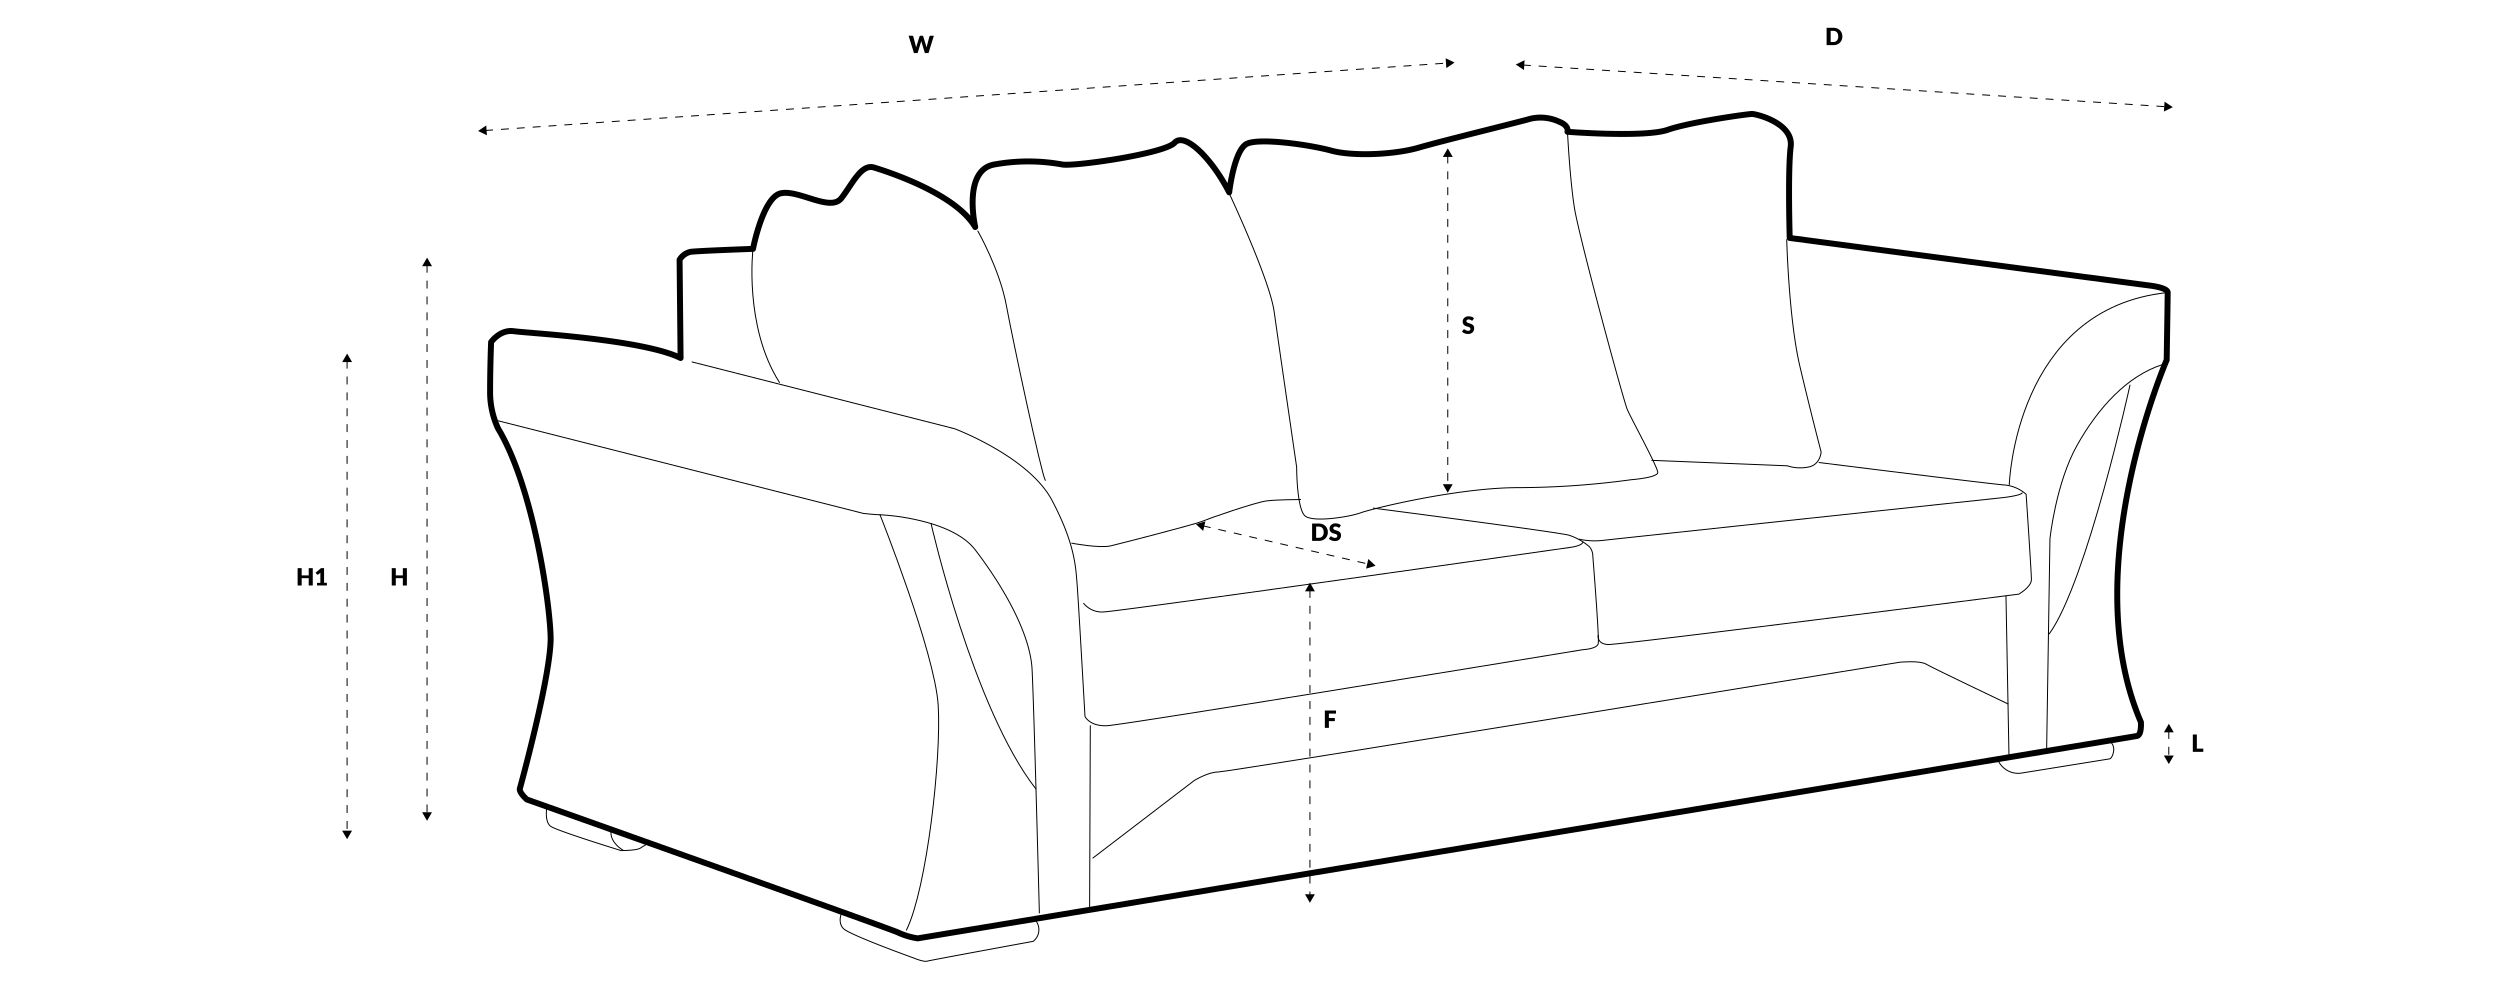
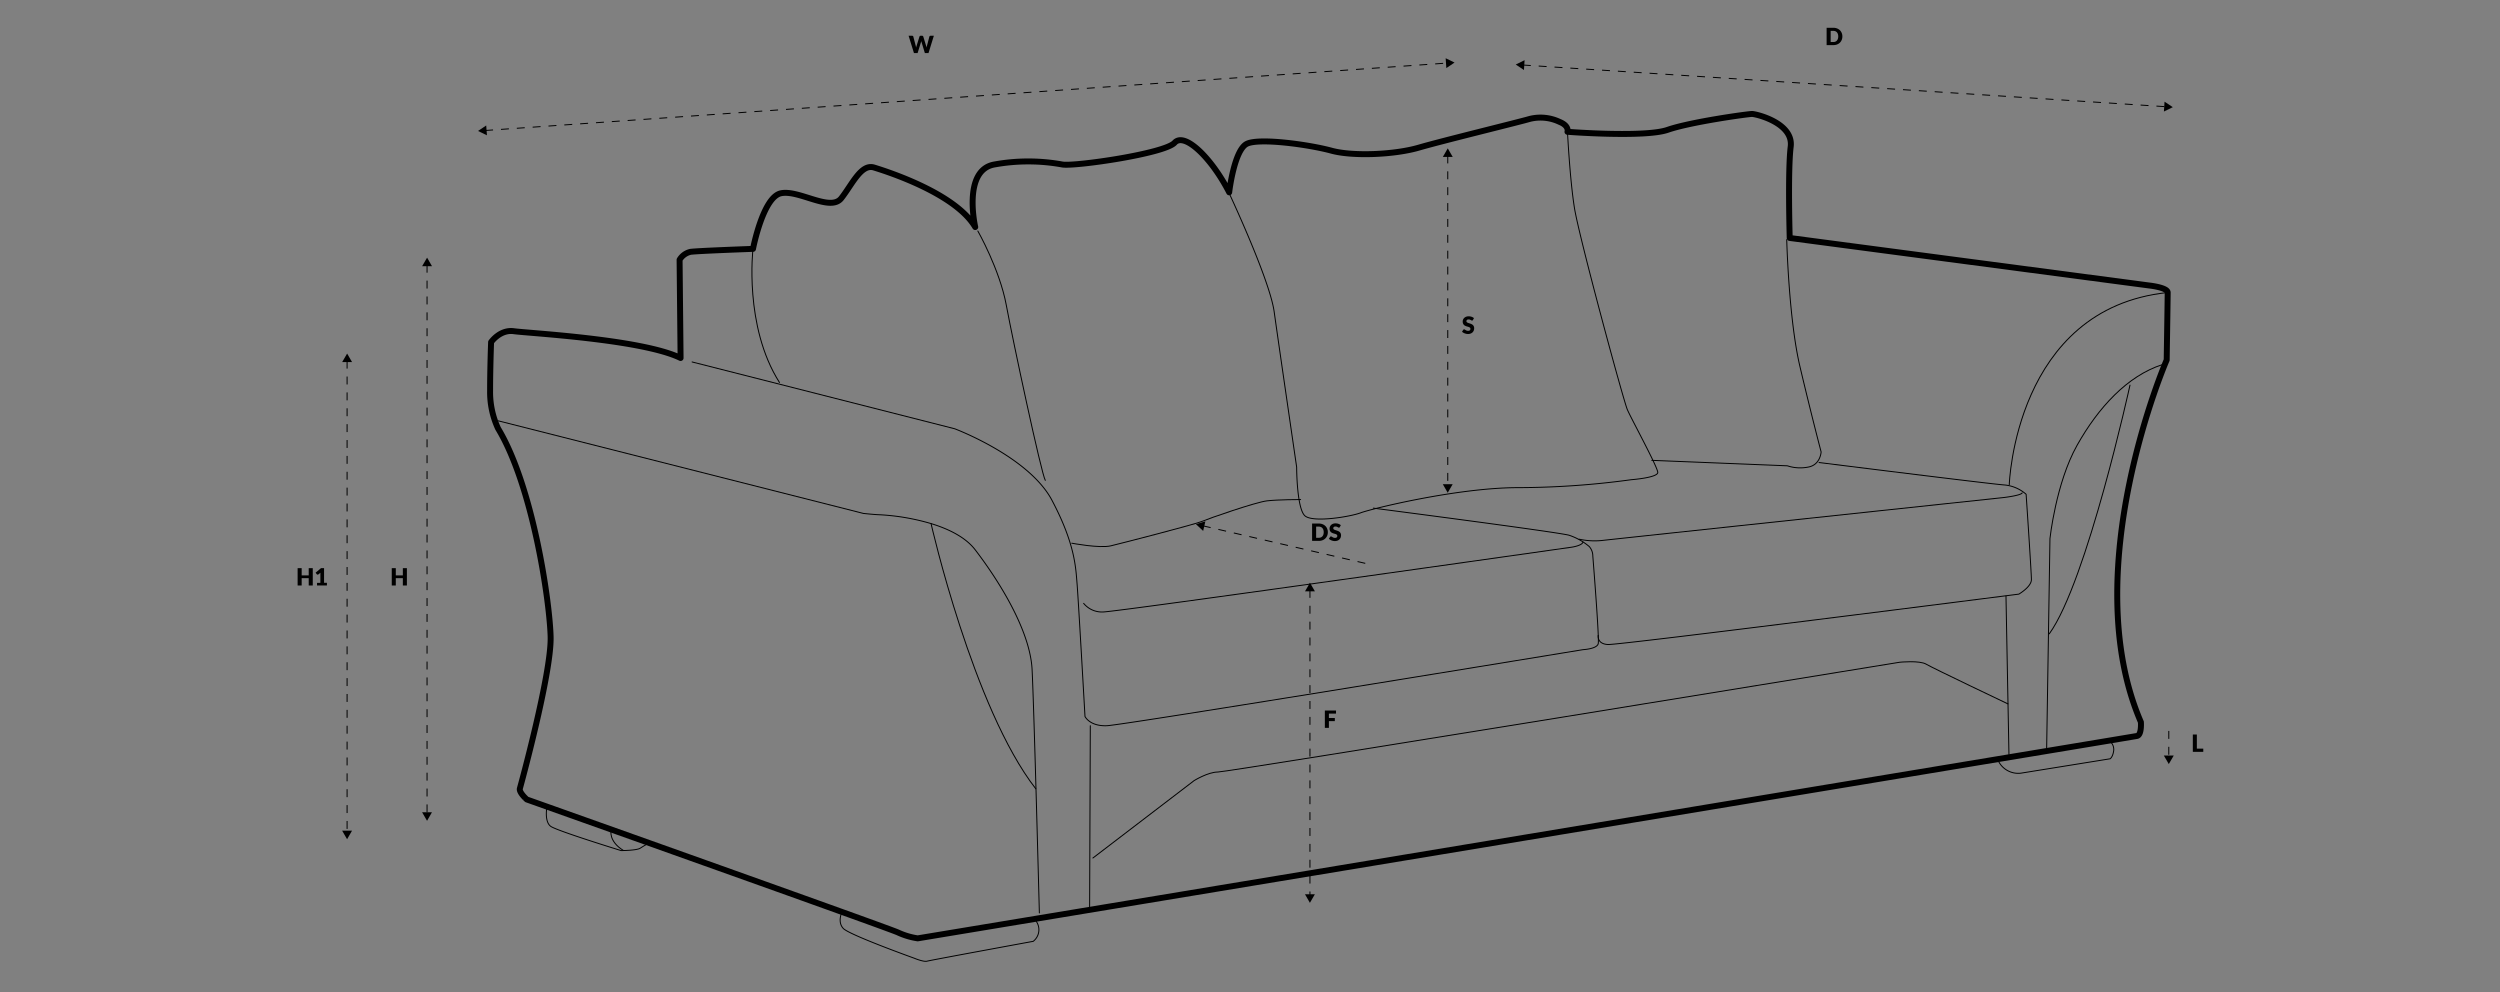
<svg xmlns="http://www.w3.org/2000/svg" width="630" height="250" viewBox="0 0 630 250">
  <rect x="0" y="0" width="630" height="250" fill="#808080" stroke="none" />
  <defs>
    <clipPath id="clip-farrow_3seater">
      <rect width="630" height="250" />
    </clipPath>
  </defs>
  <g id="farrow_3seater" clip-path="url(#clip-farrow_3seater)">
-     <rect width="630" height="250" fill="#fff" />
    <g id="Group_1556" data-name="Group 1556" transform="translate(98.405 25.76)">
      <g id="Group_820" data-name="Group 820" transform="translate(-2145.079 -2906.315)">
        <g id="Group_819" data-name="Group 819">
          <line id="Line_320" data-name="Line 320" y2="83.21" transform="translate(2411.51 2919.73)" fill="none" stroke="#000" stroke-width="0.25" stroke-dasharray="2 2" />
          <path id="Path_1424" data-name="Path 1424" d="M2410.26,3002.57l1.24,2.16,1.25-2.16Z" />
          <path id="Path_1425" data-name="Path 1425" d="M2412.76,2920.1l-1.25-2.16-1.24,2.16Z" />
        </g>
      </g>
      <g id="Group_821" data-name="Group 821" transform="translate(-2145.079 -2906.315)">
        <path id="Path_1426" data-name="Path 1426" d="M2417.85,2961.2a.394.394,0,0,1-.094.108.219.219,0,0,1-.127.035.312.312,0,0,1-.149-.043l-.18-.1a1.626,1.626,0,0,0-.229-.1.893.893,0,0,0-.294-.043.634.634,0,0,0-.425.121.412.412,0,0,0-.139.328.3.3,0,0,0,.084.219.7.7,0,0,0,.22.15,2.231,2.231,0,0,0,.312.115c.117.035.237.074.358.117a3.181,3.181,0,0,1,.359.152,1.181,1.181,0,0,1,.312.222,1.031,1.031,0,0,1,.22.328,1.172,1.172,0,0,1,.084.467,1.514,1.514,0,0,1-.1.567,1.334,1.334,0,0,1-.3.46,1.448,1.448,0,0,1-.492.31,1.867,1.867,0,0,1-.665.111,2.213,2.213,0,0,1-.416-.041,2.522,2.522,0,0,1-.41-.119,2.306,2.306,0,0,1-.372-.182,1.543,1.543,0,0,1-.3-.233l.3-.474a.3.3,0,0,1,.095-.086.239.239,0,0,1,.127-.035.343.343,0,0,1,.182.058q.091.057.207.126a1.739,1.739,0,0,0,.265.126.993.993,0,0,0,.354.058.673.673,0,0,0,.429-.122.464.464,0,0,0,.153-.386.365.365,0,0,0-.084-.249.672.672,0,0,0-.22-.159,2.309,2.309,0,0,0-.311-.111q-.174-.047-.357-.1a2.615,2.615,0,0,1-.357-.145,1.128,1.128,0,0,1-.311-.225,1.062,1.062,0,0,1-.221-.348,1.392,1.392,0,0,1-.084-.516,1.213,1.213,0,0,1,.1-.479,1.249,1.249,0,0,1,.291-.417,1.445,1.445,0,0,1,.471-.293,1.76,1.76,0,0,1,.639-.109,2.519,2.519,0,0,1,.392.031,2.032,2.032,0,0,1,.361.094,2.094,2.094,0,0,1,.32.146,1.525,1.525,0,0,1,.265.193Z" />
      </g>
      <g id="Group_825" data-name="Group 825" transform="translate(-2145.079 -2906.315)">
        <path id="Path_1430" data-name="Path 1430" d="M2275.64,2889.56h.852a.386.386,0,0,1,.221.061.28.28,0,0,1,.116.159l.6,2.28c.018.074.036.152.054.236s.036.172.054.264a3.385,3.385,0,0,1,.132-.5l.708-2.28a.318.318,0,0,1,.115-.151.346.346,0,0,1,.215-.068h.3a.343.343,0,0,1,.213.062.4.4,0,0,1,.123.157l.7,2.28a3.205,3.205,0,0,1,.132.477c.016-.088.033-.172.05-.252s.034-.154.052-.225l.6-2.28a.29.29,0,0,1,.114-.153.356.356,0,0,1,.216-.066h.8l-1.35,4.371h-.918l-.822-2.709q-.045-.129-.087-.3-.042.168-.087.3l-.834,2.709h-.918Z" />
      </g>
      <g id="Group_827" data-name="Group 827" transform="translate(-2145.079 -2906.315)">
        <g id="Group_826" data-name="Group 826">
          <line id="Line_322" data-name="Line 322" y2="138.34" transform="translate(2154.29 2947.27)" fill="none" stroke="#000" stroke-width="0.25" stroke-dasharray="2 2" />
          <path id="Path_1431" data-name="Path 1431" d="M2153.04,3085.24l1.25,2.16,1.24-2.16Z" />
          <path id="Path_1432" data-name="Path 1432" d="M2155.54,2947.64l-1.24-2.16-1.25,2.16Z" />
        </g>
      </g>
      <g id="Group_828" data-name="Group 828" transform="translate(-2145.079 -2906.315)">
        <path id="Path_1433" data-name="Path 1433" d="M2149.21,3028.1h-1.02v-1.848h-1.776v1.848h-1.02v-4.371h1.02v1.827h1.776v-1.827h1.02Z" />
      </g>
      <g id="Group_830" data-name="Group 830" transform="translate(-2145.079 -2906.315)">
        <g id="Group_829" data-name="Group 829">
          <line id="Line_323" data-name="Line 323" y1="17" x2="242.5" transform="translate(2168.93 2896.44)" fill="none" stroke="#000" stroke-width="0.25" stroke-dasharray="2 2" />
          <path id="Path_1434" data-name="Path 1434" d="M2411.15,2897.71l2.07-1.39-2.24-1.09Z" />
          <path id="Path_1435" data-name="Path 1435" d="M2169.2,2912.17l-2.06,1.39,2.24,1.09Z" />
        </g>
      </g>
      <g id="Group_835" data-name="Group 835" transform="translate(-2145.079 -2906.315)">
        <g id="Group_834" data-name="Group 834">
          <line id="Line_325" data-name="Line 325" x2="162" y2="10.5" transform="translate(2430.43 2896.94)" fill="none" stroke="#000" stroke-width="0.25" stroke-dasharray="2 2" />
          <path id="Path_1439" data-name="Path 1439" d="M2591.98,2908.66l2.24-1.1-2.08-1.38Z" />
          <path id="Path_1440" data-name="Path 1440" d="M2430.87,2895.72l-2.23,1.1,2.07,1.38Z" />
        </g>
      </g>
      <g id="Group_836" data-name="Group 836" transform="translate(-2145.079 -2906.315)">
        <path id="Path_1441" data-name="Path 1441" d="M2510.95,2889.74a2.291,2.291,0,0,1-.164.874,2.048,2.048,0,0,1-.46.693,2.077,2.077,0,0,1-.716.456,2.552,2.552,0,0,1-.928.163h-1.7v-4.371h1.7a2.506,2.506,0,0,1,.928.166,2.115,2.115,0,0,1,.716.455,2.022,2.022,0,0,1,.46.691A2.232,2.232,0,0,1,2510.95,2889.74Zm-1.04,0a1.907,1.907,0,0,0-.084-.585,1.245,1.245,0,0,0-.242-.442,1.047,1.047,0,0,0-.385-.279,1.31,1.31,0,0,0-.519-.1H2508v2.811h.678a1.31,1.31,0,0,0,.519-.1,1.034,1.034,0,0,0,.385-.279,1.249,1.249,0,0,0,.242-.442A1.957,1.957,0,0,0,2509.91,2889.74Z" />
      </g>
      <g id="Group_840" data-name="Group 840" transform="translate(-2145.079 -2906.315)">
        <path id="Path_1445" data-name="Path 1445" d="M2125.49,3028.1h-1.02v-1.848h-1.776v1.848h-1.02v-4.371h1.02v1.827h1.776v-1.827h1.02Z" />
        <path id="Path_1446" data-name="Path 1446" d="M2126.57,3027.43h.84v-2.205c0-.107,0-.221.009-.339l-.5.411a.291.291,0,0,1-.13.061.311.311,0,0,1-.122,0,.269.269,0,0,1-.1-.039.2.2,0,0,1-.066-.058l-.294-.39,1.362-1.144h.768v3.7h.72v.672h-2.49v-.671Z" />
      </g>
      <g id="Group_842" data-name="Group 842" transform="translate(-2145.079 -2906.315)">
        <g id="Group_841" data-name="Group 841">
          <line id="Line_327" data-name="Line 327" y2="118.8" transform="translate(2134.14 2971.44)" fill="none" stroke="#000" stroke-width="0.25" stroke-dasharray="2 2" />
          <path id="Path_1447" data-name="Path 1447" d="M2132.89,3089.88l1.25,2.16,1.25-2.16Z" />
          <path id="Path_1448" data-name="Path 1448" d="M2135.39,2971.8l-1.24-2.15-1.25,2.15Z" />
        </g>
      </g>
      <g id="Group_843" data-name="Group 843" transform="translate(-2145.079 -2906.315)">
        <path id="Path_1449" data-name="Path 1449" d="M2381.29,3014.67a2.3,2.3,0,0,1-.164.875,2.04,2.04,0,0,1-.46.692,2.092,2.092,0,0,1-.716.456,2.531,2.531,0,0,1-.928.164h-1.7v-4.371h1.7a2.526,2.526,0,0,1,.928.164,2.123,2.123,0,0,1,.716.457,2,2,0,0,1,.46.691A2.424,2.424,0,0,1,2381.29,3014.67Zm-1.04,0a1.907,1.907,0,0,0-.084-.585,1.245,1.245,0,0,0-.242-.442,1.036,1.036,0,0,0-.385-.279,1.327,1.327,0,0,0-.519-.1h-.678v2.812h.678a1.293,1.293,0,0,0,.519-.1,1.044,1.044,0,0,0,.385-.279,1.249,1.249,0,0,0,.242-.442A1.956,1.956,0,0,0,2380.25,3014.67Z" />
        <path id="Path_1450" data-name="Path 1450" d="M2384.3,3013.38a.394.394,0,0,1-.094.108.219.219,0,0,1-.127.035.312.312,0,0,1-.149-.043l-.18-.1a1.626,1.626,0,0,0-.229-.1.893.893,0,0,0-.294-.043.634.634,0,0,0-.425.121.412.412,0,0,0-.139.328.3.3,0,0,0,.084.219.7.7,0,0,0,.22.15,2.231,2.231,0,0,0,.312.115c.117.035.237.074.358.117a3.181,3.181,0,0,1,.359.152,1.181,1.181,0,0,1,.312.222,1.031,1.031,0,0,1,.22.328,1.172,1.172,0,0,1,.084.467,1.514,1.514,0,0,1-.1.567,1.334,1.334,0,0,1-.3.46,1.448,1.448,0,0,1-.492.31,1.867,1.867,0,0,1-.665.111,2.213,2.213,0,0,1-.416-.041,2.522,2.522,0,0,1-.41-.119,2.306,2.306,0,0,1-.372-.182,1.543,1.543,0,0,1-.3-.233l.3-.474a.3.3,0,0,1,.095-.086.239.239,0,0,1,.127-.035.343.343,0,0,1,.182.058q.091.057.207.126a1.739,1.739,0,0,0,.265.126.993.993,0,0,0,.354.058.673.673,0,0,0,.429-.122.464.464,0,0,0,.153-.386.365.365,0,0,0-.084-.249.672.672,0,0,0-.22-.159,2.309,2.309,0,0,0-.311-.111q-.174-.047-.357-.1a2.615,2.615,0,0,1-.357-.145,1.128,1.128,0,0,1-.311-.225,1.062,1.062,0,0,1-.221-.348,1.392,1.392,0,0,1-.084-.516,1.213,1.213,0,0,1,.1-.479,1.249,1.249,0,0,1,.291-.417,1.445,1.445,0,0,1,.471-.293,1.76,1.76,0,0,1,.639-.109,2.519,2.519,0,0,1,.392.031,2.032,2.032,0,0,1,.361.094,2.094,2.094,0,0,1,.32.146,1.525,1.525,0,0,1,.265.193Z" />
      </g>
      <g id="Group_845" data-name="Group 845" transform="translate(-2145.079 -2906.315)">
        <g id="Group_844" data-name="Group 844">
          <line id="Line_328" data-name="Line 328" x2="41.76" y2="9.65" transform="translate(2349.8 3013.06)" fill="none" stroke="#000" stroke-width="0.25" stroke-dasharray="2 2" />
-           <path id="Path_1451" data-name="Path 1451" d="M2390.93,3023.85l2.38-.73-1.82-1.7Z" />
+           <path id="Path_1451" data-name="Path 1451" d="M2390.93,3023.85Z" />
          <path id="Path_1452" data-name="Path 1452" d="M2350.43,3011.93l-2.38.72,1.82,1.7Z" />
        </g>
      </g>
      <g id="Group_847" data-name="Group 847" transform="translate(-2145.079 -2906.315)">
        <g id="Group_846" data-name="Group 846">
          <line id="Line_329" data-name="Line 329" y2="77.06" transform="translate(2376.78 3029.21)" fill="none" stroke="#000" stroke-width="0.25" stroke-dasharray="2 2" />
          <path id="Path_1453" data-name="Path 1453" d="M2375.53,3105.91l1.24,2.16,1.25-2.16Z" />
          <path id="Path_1454" data-name="Path 1454" d="M2378.03,3029.57l-1.25-2.16-1.24,2.16Z" />
        </g>
      </g>
      <g id="Group_848" data-name="Group 848" transform="translate(-2145.079 -2906.315)">
        <path id="Path_1455" data-name="Path 1455" d="M2383.35,3059.61v.779h-1.794v1.107h1.494v.783h-1.494v1.7h-1.02v-4.371h2.814Z" />
      </g>
      <g id="Group_874" data-name="Group 874" transform="translate(-2145.079 -2906.315)">
        <g id="Group_873" data-name="Group 873">
          <line id="Line_338" data-name="Line 338" y2="6.56" transform="translate(2593.21 3064.75)" fill="none" stroke="#000" stroke-width="0.25" stroke-dasharray="2 2" />
          <path id="Path_1483" data-name="Path 1483" d="M2591.96,3070.95l1.25,2.15,1.25-2.15Z" />
-           <path id="Path_1484" data-name="Path 1484" d="M2594.46,3065.11l-1.24-2.16-1.25,2.16Z" />
        </g>
      </g>
      <g id="Group_875" data-name="Group 875" transform="translate(-2145.079 -2906.315)">
        <path id="Path_1485" data-name="Path 1485" d="M2600.28,3069.21h1.62v.811h-2.634v-4.371h1.014Z" />
      </g>
      <path id="Path_1586" data-name="Path 1586" d="M2177.68,3079.27s8-29,7.75-38.25-4.5-38-13.25-52.5a21.835,21.835,0,0,1-2-9.5c0-5.75.25-12.25.25-12.25s2.25-3.25,5.75-2.75,32.25,2,42,6.75l-.25-24.75a4.3,4.3,0,0,1,2.75-2c1.75-.25,15.75-.75,15.75-.75s2.5-13,7-14,12.5,4.75,15.25,1.25,5-8.75,8.25-7.75,20.5,6.5,25.5,15c0,0-3.25-14.25,4.75-15.75a47.887,47.887,0,0,1,17.25,0c3.25.5,25.75-2.75,28.25-5.5s9.25,3.75,13.75,12.5c0,0,1.25-10.75,4.5-12.25s15.75.25,21.25,1.75,16,1,22-.75,25.5-6.5,28-7.25a11.2,11.2,0,0,1,7.5.75c2.5,1,2,2.5,2,2.5s19.5,1.5,25.25-.5,20.25-4,21.25-4,10.5,2.25,9.75,8.25-.25,23-.25,23l90.75,12s4.5.5,4.5,1.75-.25,17-.25,17-23,53-6.5,91.25c0,0,.25,3.25-1,3.5s-307.25,51-307.25,51a18.3,18.3,0,0,1-5-1.5c-2.35-1.068-68.935-24.764-88.278-31.643-3.3-1.174-5.222-1.857-5.222-1.857S2177.43,3080.27,2177.68,3079.27Z" transform="translate(-2145.079 -2906.315)" fill="none" stroke="#000" stroke-linecap="round" stroke-linejoin="round" stroke-width="1.5" />
      <path id="Path_1587" data-name="Path 1587" d="M2184.43,3084.4s-.5,3.25,1,4.375,17.75,6.125,17.75,6.125,4,0,4.875-.625a26.12,26.12,0,0,1,2.625-1.5" transform="translate(-2145.079 -2906.315)" fill="none" stroke="#000" stroke-linecap="round" stroke-linejoin="round" stroke-width="0.25" />
      <path id="Path_1588" data-name="Path 1588" d="M2200.68,3089.77s-.75,2.75,3.125,5.125" transform="translate(-2145.079 -2906.315)" fill="none" stroke="#000" stroke-linecap="round" stroke-linejoin="round" stroke-width="0.25" />
      <path id="Path_1589" data-name="Path 1589" d="M2258.8,3110.52s-1.125,2.375.375,4,17.875,7.5,17.875,7.5,2.375,1,3.25.75,26.75-5,26.75-5a3.7,3.7,0,0,0,.375-5.5" transform="translate(-2145.079 -2906.315)" fill="none" stroke="#000" stroke-linecap="round" stroke-linejoin="round" stroke-width="0.25" />
      <path id="Path_1590" data-name="Path 1590" d="M2578.55,3067.52a2.675,2.675,0,0,1,.75,2.375c-.25,1.5-.875,1.875-.875,1.875l-22.5,3.625a5.578,5.578,0,0,1-5.625-3" transform="translate(-2145.079 -2906.315)" fill="none" stroke="#000" stroke-linecap="round" stroke-linejoin="round" stroke-width="0.25" />
      <path id="Path_1591" data-name="Path 1591" d="M2236.43,2943.27s-2.333,19.5,6.667,33.666" transform="translate(-2145.079 -2906.315)" fill="none" stroke="#000" stroke-linecap="round" stroke-linejoin="round" stroke-width="0.25" />
      <path id="Path_1592" data-name="Path 1592" d="M2221.09,2971.77l66.167,16.834s18.667,7,24.5,18,6,17,6.333,21,2,33.5,2,33.5,1.167,2.5,5.5,2.332,120-19.166,120-19.166,3.5-.166,3.833-1.5c.276-1.1-.936-16.748-1.358-22.073a3.63,3.63,0,0,0-.89-2.405,15.363,15.363,0,0,0-5.085-2.855c-3-.832-49.333-6.832-49.333-6.832" transform="translate(-2145.079 -2906.315)" fill="none" stroke="#000" stroke-linecap="round" stroke-linejoin="round" stroke-width="0.25" />
      <path id="Path_1593" data-name="Path 1593" d="M2505.09,2997.11s43.833,5.5,46.833,5.666a9.592,9.592,0,0,1,5.333,2.334s1.333,19.666,1.333,21.5-3.167,3.666-3.167,3.666-100.72,12.869-103.554,12.7-2.438-2.3-2.438-2.3" transform="translate(-2145.079 -2906.315)" fill="none" stroke="#000" stroke-linecap="round" stroke-linejoin="round" stroke-width="0.25" />
      <path id="Path_1594" data-name="Path 1594" d="M2319.76,3032.61a5.953,5.953,0,0,0,4.833,2.166c3.333,0,118.167-16.334,118.167-16.334s2.559-.371,2.816-1.261" transform="translate(-2145.079 -2906.315)" fill="none" stroke="#000" stroke-linecap="round" stroke-linejoin="round" stroke-width="0.25" />
      <path id="Path_1595" data-name="Path 1595" d="M2444.63,3016.43a18.312,18.312,0,0,0,5.632.34c2.833-.334,101.333-10.834,101.333-10.834s4.333-.5,4.667-1.166" transform="translate(-2145.079 -2906.315)" fill="none" stroke="#000" stroke-linecap="round" stroke-linejoin="round" stroke-width="0.25" />
      <path id="Path_1596" data-name="Path 1596" d="M2293.09,2938.77s5.5,9.666,7.167,18.666,8.833,42.5,9.833,44.168" transform="translate(-2145.079 -2906.315)" fill="none" stroke="#000" stroke-linecap="round" stroke-linejoin="round" stroke-width="0.25" />
      <path id="Path_1597" data-name="Path 1597" d="M2316.76,3017.44s7,1.334,9.833.668,21.5-5.5,23-6.168,13.5-4.832,16.333-5.166,8.5-.334,8.5-.334" transform="translate(-2145.079 -2906.315)" fill="none" stroke="#000" stroke-linecap="round" stroke-linejoin="round" stroke-width="0.25" />
      <path id="Path_1598" data-name="Path 1598" d="M2355.93,2928.19s10.667,22.584,11.833,30.918,5.667,39.166,5.667,39.166,0,10.666,2.167,12.334,11.334.166,14-.834,24.333-6.334,39.667-6.334a212.9,212.9,0,0,0,28.5-2s6.667-.5,6.667-1.832-6.667-13.5-7.667-15.834-12.167-43.5-13.333-50.834-1.75-19.166-1.75-19.166" transform="translate(-2145.079 -2906.315)" fill="none" stroke="#000" stroke-linecap="round" stroke-linejoin="round" stroke-width="0.25" />
      <path id="Path_1599" data-name="Path 1599" d="M2496.93,2940.94s.5,20,3.333,32,5.333,21.5,5.333,21.5-.167,3.334-3.333,3.834a10.3,10.3,0,0,1-5.167-.334l-34.166-1.378" transform="translate(-2145.079 -2906.315)" fill="none" stroke="#000" stroke-linecap="round" stroke-linejoin="round" stroke-width="0.25" />
      <path id="Path_1600" data-name="Path 1600" d="M2172.26,2986.61l92,23.332s3.167.334,4.167.334a56.311,56.311,0,0,1,12.871,2.223c4.318,1.316,8.657,3.383,11.129,6.611,6,7.832,13.833,20.332,14.333,30.166s1.833,61.334,1.833,61.334" transform="translate(-2145.079 -2906.315)" fill="none" stroke="#000" stroke-linecap="round" stroke-linejoin="round" stroke-width="0.25" />
      <path id="Path_1601" data-name="Path 1601" d="M2281.3,3012.5s10.559,46.5,26.393,66.83" transform="translate(-2145.079 -2906.315)" fill="none" stroke="#000" stroke-linecap="round" stroke-linejoin="round" stroke-width="0.25" />
-       <path id="Path_1602" data-name="Path 1602" d="M2268.43,3010.27s13.833,34.666,14.667,48-2.833,46.166-8,56.666" transform="translate(-2145.079 -2906.315)" fill="none" stroke="#000" stroke-linecap="round" stroke-linejoin="round" stroke-width="0.25" />
      <line id="Line_362" data-name="Line 362" x1="0.17" y2="45.67" transform="translate(176.181 157.125)" fill="none" stroke="#000" stroke-linecap="round" stroke-linejoin="round" stroke-width="0.25" />
      <path id="Path_1603" data-name="Path 1603" d="M2322.09,3096.77l25.5-19.5s3.5-2.166,6-2.166,171.833-27.668,171.833-27.668,5-.5,6.667.5,20.583,10,20.583,10" transform="translate(-2145.079 -2906.315)" fill="none" stroke="#000" stroke-linecap="round" stroke-linejoin="round" stroke-width="0.25" />
      <line id="Line_363" data-name="Line 363" x2="0.75" y2="39.92" transform="translate(407.101 124.455)" fill="none" stroke="#000" stroke-linecap="round" stroke-linejoin="round" stroke-width="0.25" />
      <path id="Path_1604" data-name="Path 1604" d="M2562.43,3069.19l.833-52.916s1.5-14,6.833-23.5,12.667-17.5,21.5-20.334" transform="translate(-2145.079 -2906.315)" fill="none" stroke="#000" stroke-linecap="round" stroke-linejoin="round" stroke-width="0.25" />
      <path id="Path_1605" data-name="Path 1605" d="M2583.43,2977.61s-10.833,49.5-20.333,62.666" transform="translate(-2145.079 -2906.315)" fill="none" stroke="#000" stroke-linecap="round" stroke-linejoin="round" stroke-width="0.25" />
      <path id="Path_1606" data-name="Path 1606" d="M2553.01,3002.69s1.417-44.416,39.917-48.416" transform="translate(-2145.079 -2906.315)" fill="none" stroke="#000" stroke-linecap="round" stroke-linejoin="round" stroke-width="0.25" />
    </g>
  </g>
</svg>